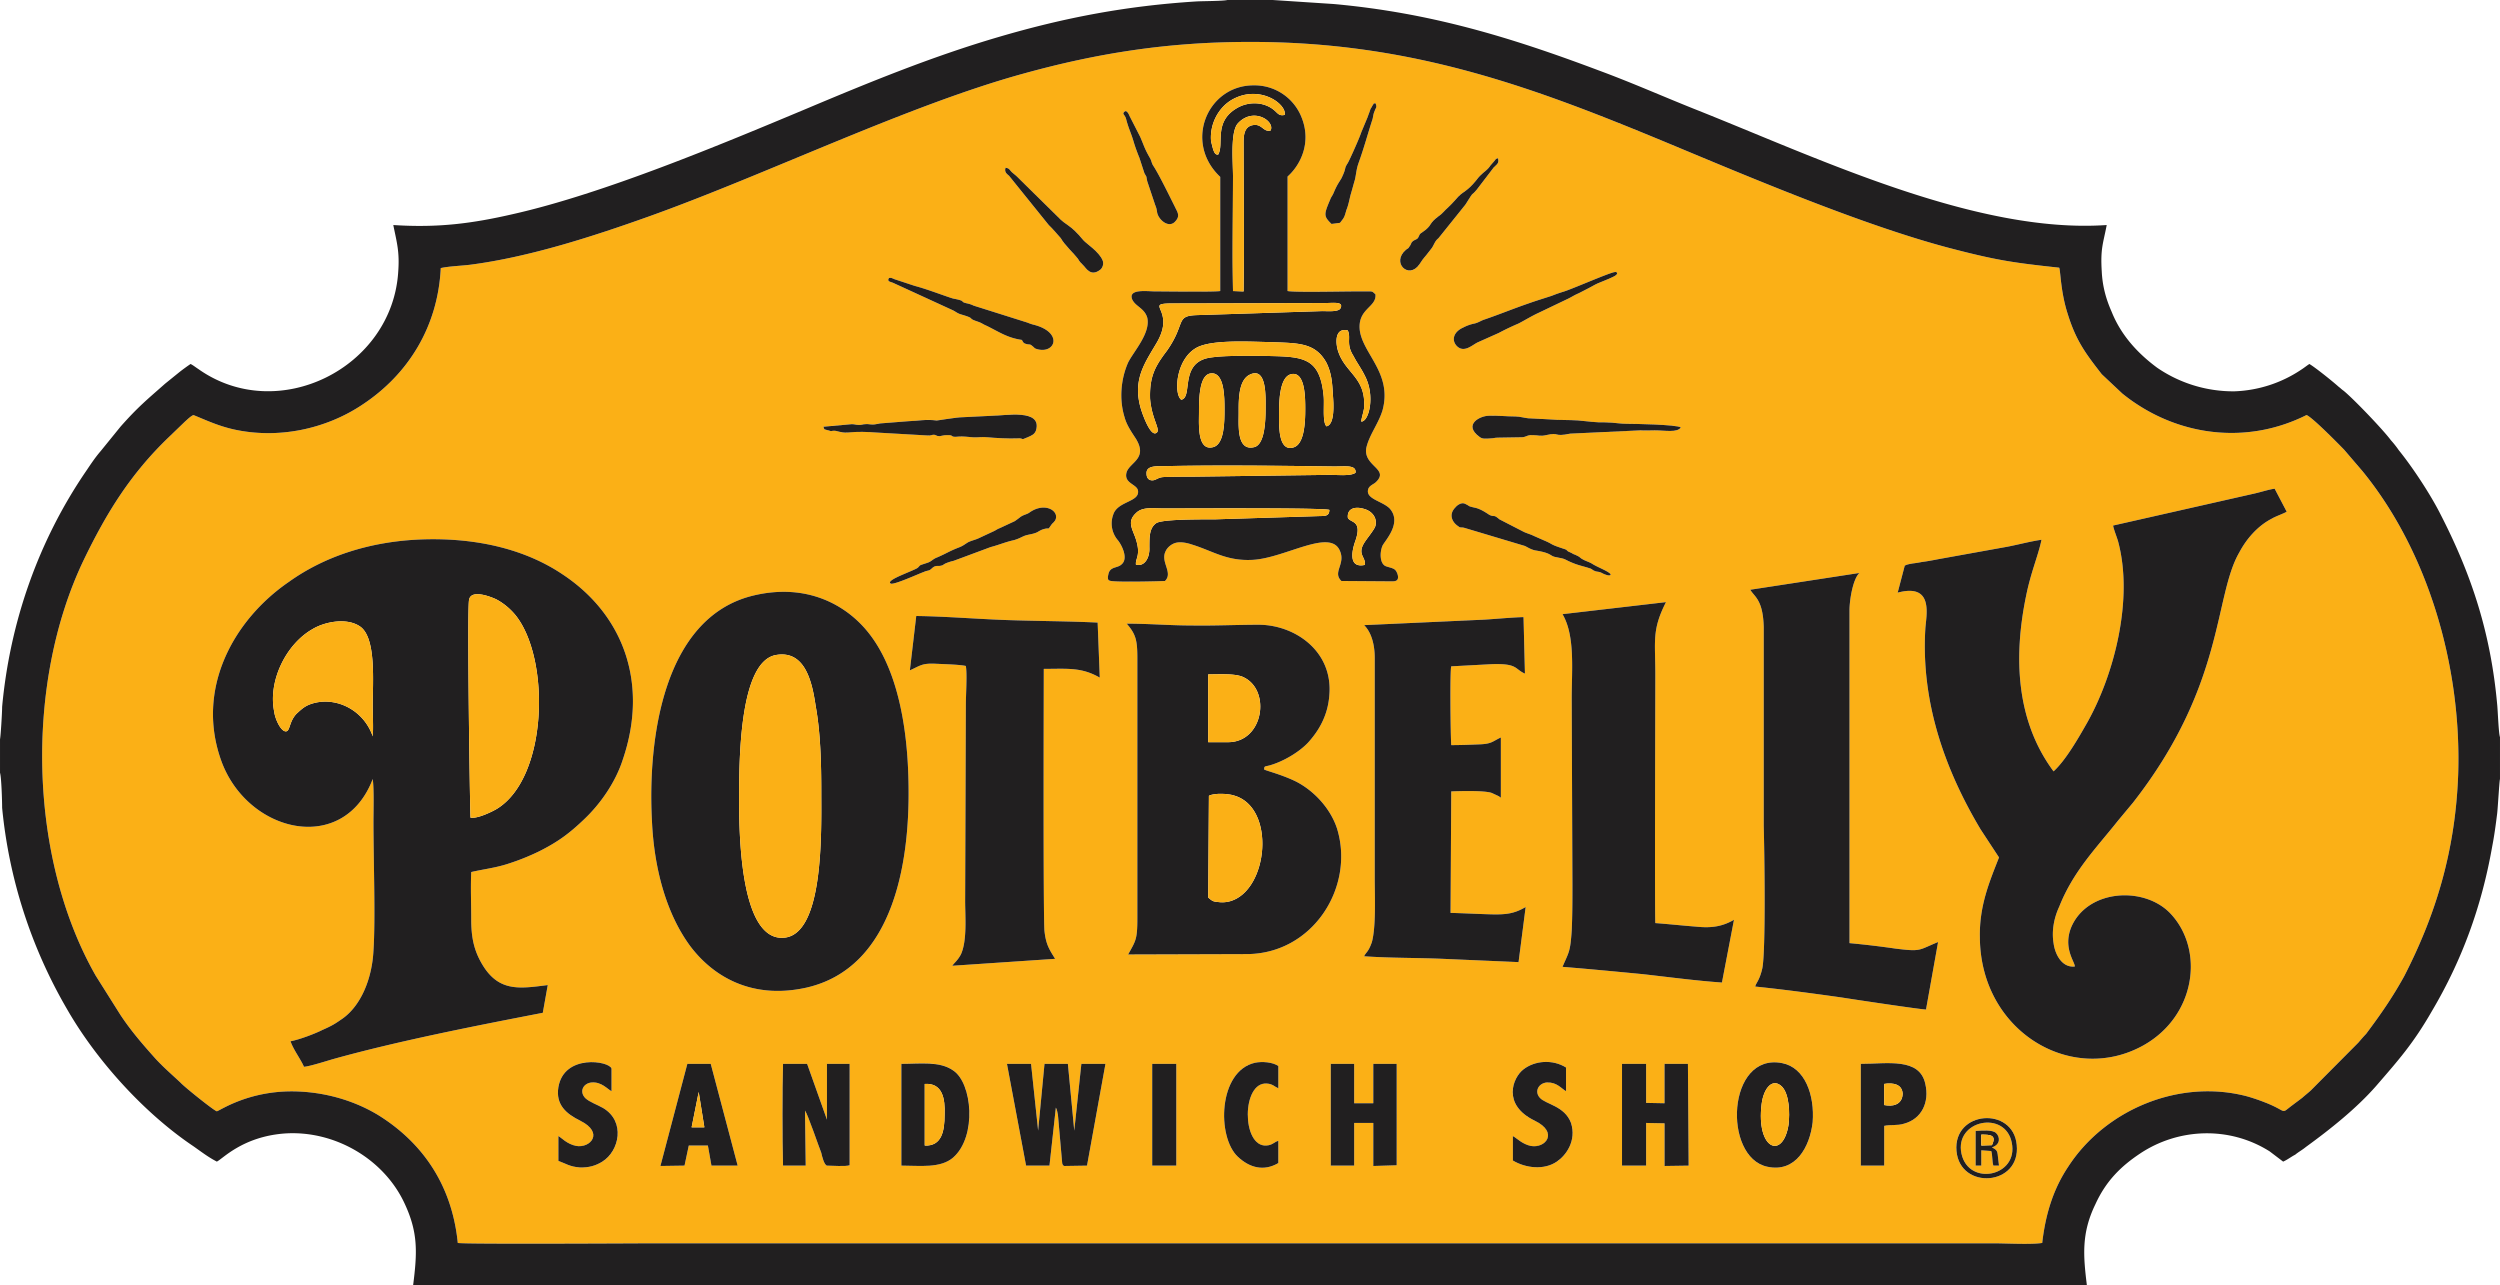
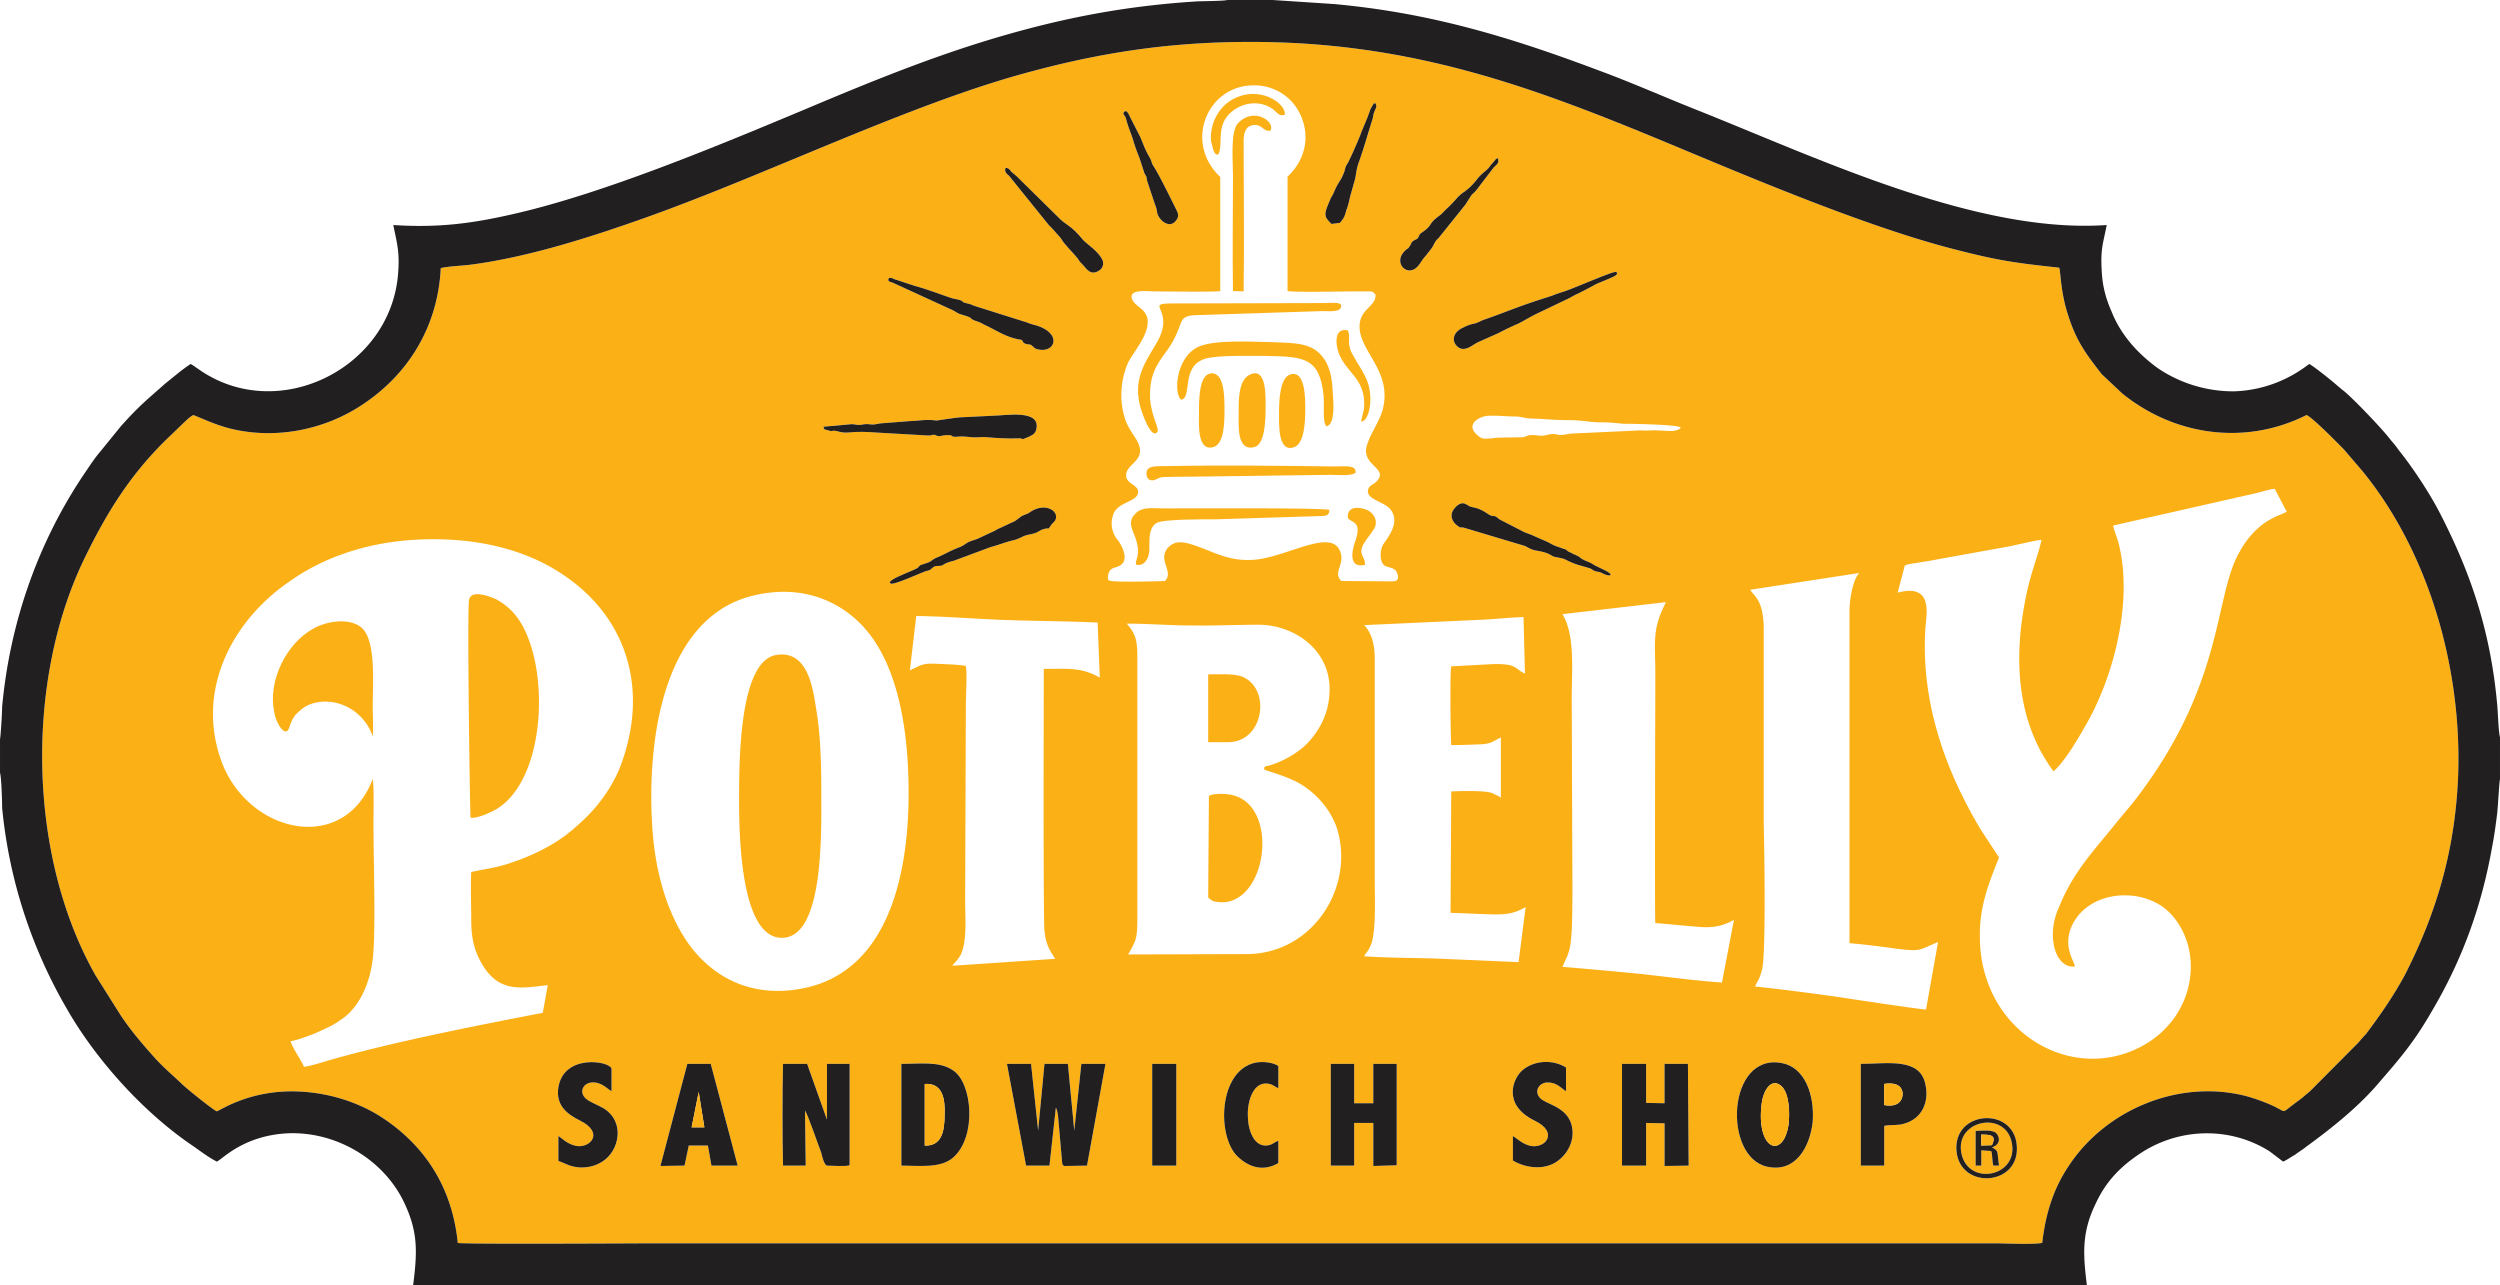
<svg xmlns="http://www.w3.org/2000/svg" xml:space="preserve" width="703" height="361.411" style="shape-rendering:geometricPrecision;text-rendering:geometricPrecision;image-rendering:optimizeQuality;fill-rule:evenodd;clip-rule:evenodd" viewBox="0 0 185.763 95.501">
  <defs>
    <style>.fil1{fill:#211f20}.fil0{fill:#fbb016}</style>
  </defs>
  <g id="Layer_x0020_1">
    <g id="_2834129952">
      <path d="M85.615 79.05h1.79v7.562h-1.79V79.05zm59.763 6.478c-.264-3.008 4.212-3.333 4.475-.46.316 3.062-4.212 3.387-4.475.46zm-94.514 1.084-1.79.027 2-7.588h1.738l2 7.56h-1.947l-.264-1.49H51.18l-.316 1.49zm16.112 0V79.05c1.369 0 2.843-.217 3.844.488 1.421.921 1.79 4.905 0 6.477-.948.813-2.475.596-3.844.596zm55.339 0h-1.79V79.05h1.79v2.9l1.37.027V79.05h1.737l.052 7.561-1.79.027v-3.17l-1.369-.028v3.171zm-21.693 0h-1.738V79.05h1.738v2.927h1.421V79.05h1.738v7.534l-1.738.054V83.44h-1.421v3.17zm34.067-3.225c-.21 1.843-1.264 3.767-3.37 3.306-3.317-.704-3.001-8.51 1.106-7.696 1.685.325 2.422 2.358 2.264 4.39zm5.318.271v2.954h-1.738V79.05c1.949 0 4.37-.488 4.792 1.49.316 1.356-.264 2.602-1.58 2.954-.526.163-1 .055-1.474.163zm-78.56-4.607h1.685v7.534c-.316.108-1.316.027-1.685.027-.21-.054-.368-.705-.42-.949-.159-.38-1.001-2.872-1.212-3.143l.053 4.092h-1.685a181.142 181.142 0 0 1 0-7.561h1.79l1.474 4.146v-4.146zm33.54 5.718v1.653c-1.105.65-2.158.325-3-.46-1.58-1.464-1.475-6.369 1.263-6.992.527-.109 1.317-.054 1.738.244v1.653c-.263-.109-.421-.326-.843-.353-1.895-.162-1.895 4.716-.052 4.608.474-.028.579-.272.895-.353zm17.43 1.464v-1.816c.263.135.684.596 1.315.732 1.106.216 2.107-1.003.316-1.87-2.474-1.193-1.632-3.225-.842-3.822.842-.65 2.159-.758 3.16-.135v1.761c-.37-.216-.685-.677-1.423-.65-.631.054-.947.677-.526 1.138.421.488 1.843.596 2.317 1.87.421 1.328-.369 2.412-1.053 2.873-.948.65-2.317.488-3.265-.082zm-70.926.027v-1.843c.211.108.632.596 1.317.732 1.053.19 2.106-.976.316-1.87-1.053-.515-1.843-1.193-1.633-2.493.422-2.494 3.792-1.952 3.95-1.383v1.68c-.316-.162-.738-.704-1.475-.65-.632.054-.948.678-.474 1.165.316.299.896.488 1.317.732 1.685 1.003 1.21 3.198-.053 3.984-.474.298-1 .46-1.685.433-.737-.054-1.053-.298-1.58-.487zm33.33-7.209h1.79l.527 4.96.474-4.96h1.738l.474 4.96.526-4.96h1.79l-1.369 7.561-1.684.027c-.159-.108-.053.054-.159-.19l-.315-3.577c-.053-.217-.053-.406-.158-.569l-.474 4.309h-1.738l-1.422-7.561zm-26.38-18.076c-.315-5.935.79-15.094 7.53-16.72 4.055-.976 7.056.758 8.688 2.926 1.79 2.358 2.58 5.881 2.79 9.485.422 7.453-1.105 15.258-7.529 16.721-4.16.921-7.003-.921-8.635-3.09-1.738-2.357-2.685-5.69-2.843-9.322zm-13.426 3.821c.948-.216 1.738-.298 2.685-.596a17.3 17.3 0 0 0 2.317-.921c1.474-.732 2.317-1.382 3.37-2.385 1.264-1.192 2.37-2.818 2.896-4.471 1.896-5.583.105-10.705-4.476-13.74-2.738-1.843-6.318-2.737-10.425-2.602-3.949.136-7.319 1.3-9.899 3.144-4.16 2.845-7.003 8.021-5.002 13.414 2 5.285 9.056 6.91 11.215 1.247.106.732.053 2.385.053 3.198 0 2.71.158 7.235 0 9.566-.106 2.114-.948 4.065-2.264 5.014-.58.406-.79.542-1.527.867-.527.27-1.738.732-2.37.84.21.623.738 1.3 1 1.897.422-.027 1.686-.434 2.16-.57 4.844-1.354 10.688-2.492 15.585-3.441l.369-2.06c-2.16.271-3.791.57-5.055-1.87-.474-.92-.632-1.815-.632-3.008 0-1.165-.053-2.357 0-3.523zM67.608 49.81c.79-.352.895-.542 1.948-.488.527.027 1.738.054 2.212.163.105.569 0 2.195 0 2.9l-.053 14.552c0 1.166.158 2.954-.316 3.984-.263.488-.526.65-.632.84l7.635-.515c-.421-.677-.685-1.057-.79-2.06-.105-.975-.053-18.238-.053-19.484 1.79 0 2.791-.136 4.16.65l-.158-4.092c-2.264-.109-4.58-.109-6.845-.19-2.211-.081-4.475-.27-6.634-.298l-.474 4.038zm33.751-3.36 8.899-.407c.947-.054 2-.163 2.948-.19l.106 4.2c-.79-.351-.527-.758-2.423-.704l-3.054.163c-.105.27-.052 5.23 0 5.853.685 0 1.37-.027 2.054-.054.948-.027 1-.216 1.632-.515v4.472c-.158-.081 0 0-.158-.108l-.526-.244c-.58-.19-2.37-.136-3.002-.109l-.052 9.024c1 .028 2 .082 3.001.109 1.158.027 1.738-.054 2.58-.542l-.526 4.092-5.634-.244c-1.896-.081-3.95-.054-5.845-.19.158-.325.316-.298.58-1.056.315-1.166.21-3.47.21-4.743V48.889c0-1.03-.263-1.925-.79-2.44zm-17.639-.11c1.632 0 3.212.136 4.844.136 1.685.027 3.317-.055 5.002-.055 2.686.028 5.476 1.979 5.213 5.204-.105 1.598-.843 2.737-1.58 3.55-.684.731-1.895 1.436-2.896 1.707-.316.081-.368.027-.368.298.21.109 1.316.38 2.37.894 1.368.705 2.58 2.033 3.053 3.523 1.316 4.364-1.843 9.296-6.74 9.296l-8.793.027c.58-1.03.685-1.138.685-2.683v-19.35c0-1.3-.105-1.761-.79-2.547zM123 68.591c1.053.08 2.053.189 3.106.27 1.106.109 1.896-.027 2.738-.515l-.895 4.662c-1.948-.136-3.949-.407-5.897-.624a374.41 374.41 0 0 0-5.95-.542c.474-1.11.58-1.084.685-2.71.052-1.11.052-2.303.052-3.441l-.052-13.821c0-2.087.263-4.635-.685-6.233l7.687-.895c-1.053 2.087-.79 2.846-.79 5.393 0 1.518-.052 17.778 0 18.455zm14.427-23.226v24.716c1.158.108 2.317.244 3.422.406 1.949.244 1.685.109 3.16-.487l-.896 5.013c-.368 0-5.423-.759-6.265-.894-2.107-.298-4.318-.596-6.424-.813.052-.271.316-.434.526-1.355.264-1.328.158-8.672.106-10.57V46.613c-.053-2.06-.685-2.25-1-2.791l8.108-1.247c-.474.434-.737 1.978-.737 2.791zm-59.025-6.693c.369-.678-.737-1.41-1.896-.596-.21.162-.474.162-.737.379-.105.081-.21.163-.368.271l-1.106.515c-.21.081-.21.108-.421.217l-1.106.515c-.263.135-.58.19-.843.325-.263.162-.368.27-.737.406-.684.271-.842.407-1.527.705-.368.135-.421.298-.737.406-.737.244-.474.136-.737.38-.421.27-2.422.921-2 1.165.21.136 2.21-.786 2.474-.867.158-.081.316-.081.421-.136.105-.054.21-.19.316-.244.21-.108.316-.027.527-.08.263-.055.052-.11.79-.326.157-.027.263-.081.42-.136l2.475-.92c.632-.163 1.106-.38 1.738-.516.368-.108.527-.216.79-.325.316-.108.58-.108.895-.244.158-.081.263-.162.421-.217.632-.216.316.136.685-.379.105-.135.105-.081.263-.298zm41.28 4.01s0 .163-.42 0c-.159-.054-.264-.135-.37-.162-.157-.054-.263-.027-.42-.108-.158-.055-.158-.136-.37-.19-.578-.19-.894-.217-1.579-.542-.421-.217-.368-.163-.842-.271-.58-.082-.263-.298-1.632-.515-.316-.081-.474-.19-.738-.325l-4.528-1.355c-.263-.054-.263.027-.421-.109-.474-.298-.737-.894-.21-1.409.105-.135.42-.38.684-.271.474.217.158.163.737.298.474.081 1.053.515 1.106.542.421.19.263-.081.737.325l1.79.922c.21.108.527.19.737.298l.738.325c.842.352.368.271 1.526.65.264.082.158.082.316.19.106.054.264.109.369.19.158.054.263.108.368.162.158.082.158.136.316.217.211.136.527.217.738.353.368.243 1.263.569 1.369.785zm34.489 29.133c-.948.109-1.474-.894-1.58-1.734-.158-.949.053-1.924.422-2.71 1.052-2.656 2.738-4.336 4.37-6.396l1.105-1.328c6.845-8.753 6.003-15.311 7.899-18.59.526-1.003 1.369-1.979 2.422-2.52.263-.163.895-.38 1.106-.515l-.896-1.708c-.42.054-1 .244-1.474.352l-10.53 2.385c.052.298.263.813.368 1.166 1.158 4.281-.263 9.89-2.317 13.522-.632 1.111-1.58 2.765-2.475 3.578-2.738-3.686-3-8.347-2.053-12.981.368-1.843.895-2.981 1.158-4.228-.79.109-1.685.352-2.527.515l-5.108.921c-.42.082-.842.163-1.263.217a8.613 8.613 0 0 1-.685.108c-.263.055-.368.055-.579.163l-.527 2.005c2.738-.731 2.107 1.735 2.054 2.71-.316 5.393 1.422 10.38 4.107 14.878l1.369 2.087c-.737 1.87-1.474 3.631-1.422 5.962.053 6.992 6.845 10.976 12.163 7.995 3.897-2.196 4.529-7.1 2.001-9.784-1.948-2.06-6.16-1.815-7.371 1.003-.632 1.545.263 2.575.263 2.927zm-29.276-40.054c-.263.407-1.158.217-1.948.217-.368 0-.684.027-1.053 0l-5.213.244c-1.316.271-.737-.135-1.79.108-.474.109-.58 0-1 0-.474-.027-.474.19-.948.163l-1.632.027c-.264 0-.316.054-.527.054-.421.028-.632.055-.842-.108-1.264-.921.052-1.572.684-1.572.685-.027 1.316.054 2.001.054.316 0 .632.109.948.136.316.027.737.027 1.106.054.737.054 1.316.081 2.053.081.632 0 1.369.136 2.054.163.368 0 .632 0 1 .027.369.027.684.081 1.053.081.527 0 3.739.054 4.054.271zm-63.71-.054 2.105-.19c.21 0 .316.055.474.055.264.027.316-.055.527-.055.21-.027.316.028.58.028.157 0 .315-.055.526-.082l2.053-.162c.842-.027 1.316-.163 2.159-.055.052 0 1.474-.243 1.895-.243l2.212-.109c.948 0 3.738-.542 3.264 1.084-.105.298-.315.38-.631.515-.58.271-.21.027-.79.081-.527.027-1.633-.027-2.16-.081-.368-.054-.736.027-1.105 0-.316-.027-.79-.081-1.053-.054-.737.081-.263-.136-.895-.109-.21 0-.369.055-.527.082-.263 0-.263-.109-.42-.109-.211 0-.211.082-.475.054l-3.79-.216c-.685-.055-1.422-.082-2.16 0-.526.027-.737-.136-1-.136s-.105.081-.421-.027c-.369-.108-.263 0-.369-.271zm5.264-10.65c-.263-.136-.526-.109-.42-.352.052-.055 0-.055.105-.055.105-.027.263.082.368.109l1.474.488c.948.244 2.686.921 2.896.948 1 .19.369.217 1 .352.159.028.37.109.475.163l3.949 1.247c.158.054.263.108.474.162 2.211.542 1.685 2.141.368 1.843-.316-.081-.21-.081-.421-.244-.21-.19-.21-.081-.474-.162-.21-.055-.21-.136-.316-.299-1.106-.162-1.685-.596-2.633-1.056-.263-.109-.316-.19-.631-.298-.896-.299-.053-.19-1.264-.542-.263-.082-.369-.19-.58-.299l-4.37-2.005zm53.707-.786c.053.19-.368.325-.579.434l-.79.325c-.21.081-.526.27-.737.38l-.737.378c-.316.136-.474.244-.737.38l-2.264 1.084c-.527.244-1 .542-1.475.786-.526.217-1 .46-1.474.704l-1.58.705c-.42.217-1 .786-1.527.271-.42-.433-.263-1.057.474-1.382.264-.135.474-.217.843-.298.316-.081.474-.217.737-.298 1.106-.38 2.159-.813 3.265-1.193.526-.19 1.158-.38 1.737-.569.263-.108.58-.217.842-.298.58-.163 3.528-1.463 3.844-1.463.316-.027 0-.027.158.054zm-42.228-3.55c.105.081.79.84.895.975.264.488 1 1.166 1.264 1.518.158.271.21.298.421.515.158.135.527.894 1.264.298.158-.135.263-.434.158-.677-.264-.65-1.211-1.247-1.422-1.491-1.053-1.274-1.21-1.003-1.948-1.789l-3.054-3.008c-.158-.135-.105-.081-.263-.216-.21-.163-.21-.353-.527-.38-.105.325.105.46.264.596l2.948 3.659zm33.382-4.96c-.21.028-.157.109-.473.434-.106.136-.106.109-.21.271-.317.352-.528.38-.949.949-.632.786-.948.813-1.316 1.192-.158.163-.421.488-.685.732-.42.38-.526.569-.79.732-.737.569-.42.542-.947 1.002-.527.407-.369.19-.527.515-.105.271-.316.163-.526.434-.053.108-.053.162-.158.298-.106.19-.106.108-.264.244-1.105.948.211 2.222 1.001 1.084.421-.65.316-.407.842-1.111.264-.298.264-.597.58-.84l2-2.494c.79-1.246.264-.433.843-1.11l1.263-1.654c.211-.217.422-.298.316-.677zm-15.638 1.356v8.509c.58.108 3.95.027 5.055.027h.842c.422 0 .37-.027.632.217.106.976-1.369 1.057-1.158 2.71.263 1.761 2.422 3.198 1.685 5.908-.316 1.03-1 1.843-1.211 2.818-.21 1.355 1.79 1.545.684 2.548-.158.135-.42.216-.526.46-.263.759 1 .895 1.58 1.464.947 1.057-.316 2.357-.527 2.764-.21.488-.21 1.3.21 1.518.264.108.58.135.738.298.158.162.368.731 0 .813-.053.027-.21.027-.264.027l-3.738-.027c-.684-.65.316-1.247-.105-2.222-.685-1.735-4.055.514-6.477.65-1.948.108-2.948-.65-4.528-1.138-.316-.109-.79-.217-1.158-.136-.369.082-.685.38-.79.624-.421.813.58 1.598-.053 2.222-.526.027-3.896.108-4.107-.027 0 0-.21 0-.105-.434.105-.65.684-.46 1-.786.527-.46-.052-1.517-.316-1.815a1.913 1.913 0 0 1-.315-1.87c.315-1.003 1.948-.922 1.842-1.762-.052-.515-1.105-.542-.842-1.41.263-.73 1.58-1.002.684-2.465-.316-.488-.684-1.003-.842-1.6-.421-1.354-.263-2.872.263-4.064.421-.84 1.685-2.195 1.422-3.333-.21-.705-.843-.813-1.106-1.328-.368-.84 1.106-.624 1.685-.624.685 0 4.476.055 4.844-.027v-8.482c-2.738-2.575-.948-6.802 2.475-6.802a3.753 3.753 0 0 1 3.58 2.412c.738 1.87-.105 3.523-1.053 4.363zm-11.426-2.548c.106.353.264.786.422 1.166l.368 1.138c.21.38.106.108.21.596l.58 1.734c.106.271.106.271.158.596.105.542.895 1.22 1.37.624.368-.407.104-.705-.054-1.057-.368-.732-1.21-2.466-1.632-3.09-.105-.19-.105-.325-.21-.514-.422-.732-.422-.868-.738-1.6l-.79-1.544c-.052-.135-.21-.46-.368-.325-.21.19 0 .19.105.515.211.813.369 1.03.58 1.761zm14.69 6.07.633-.08c.316-.407.316-.38.473-.95.159-.379.211-.73.316-1.137.106-.353.211-.76.316-1.111.106-.461.106-.76.264-1.22.421-1.165.684-2.168 1.053-3.306.052-.217.052-.38.158-.596.052-.217.21-.244.052-.57-.21.055-.052-.054-.21.163-.053.109-.106.19-.158.271-.053.19-.158.434-.21.596l-.475 1.139c-.105.352-.842 2.005-1 2.276-.316.488-.053.27-.474 1.138-.21.352-.316.46-.58 1.084-.105.244-.157.244-.263.515-.473 1.111-.473 1.22.106 1.789zm-66.185 3.28c-.21 4.363-2.422 7.913-5.845 10.162-2.685 1.789-6.213 2.575-9.583 1.816-1.158-.271-1.948-.65-2.948-1.057-.21.081-.474.352-.632.488l-1.211 1.165c-2.79 2.683-4.581 5.529-6.319 9.133-4.37 9.133-4.107 22.087.895 30.867l1.843 2.927c.79 1.192 1.685 2.222 2.633 3.279.632.677 1.211 1.165 1.843 1.761.263.298 2.527 2.114 2.685 2.114.21-.027 2.475-1.653 6.16-1.463 2.265.108 4.319.813 5.898 1.788 2.843 1.79 5.37 4.743 5.845 9.458.42.109 13.848.028 14.69.028h99.41c.896 0 2.844.108 3.634-.028.263-2.303.895-4.119 1.948-5.69 2.738-4.201 8.214-6.532 13.269-5.204.474.136.948.298 1.421.488 1.685.677 1 .867 2.001.135.21-.162.474-.352.685-.514.21-.19.421-.353.632-.542l3.527-3.55c.211-.244.369-.434.58-.65 1.053-1.41 1.948-2.684 2.843-4.31 2.264-4.417 3.791-9.16 4.002-14.986.263-8.076-2.264-16.585-7.109-22.52l-1.369-1.6c-.474-.487-2.369-2.411-2.79-2.574-4.213 2.114-8.899 1.6-12.532-.759-.421-.27-.79-.542-1.158-.84l-1.527-1.436c-1.159-1.49-1.896-2.439-2.528-4.472-.526-1.626-.526-3.116-.631-3.441-3.528-.38-4.74-.57-8.162-1.464-6.476-1.707-14.9-5.284-21.009-7.832-9.74-4.037-18.85-7.506-31.013-7.48-6.055 0-11.32.841-16.796 2.359-8.583 2.357-19.061 7.48-27.854 10.623-4.107 1.463-8.846 3.008-13.269 3.577-.685.081-1.527.109-2.159.244z" class="fil0" />
      <path d="M32.75 19.919c.633-.136 1.475-.163 2.16-.244 4.423-.57 9.162-2.114 13.269-3.578 8.793-3.143 19.27-8.265 27.853-10.623 5.476-1.518 10.742-2.358 16.797-2.358 12.163-.027 21.272 3.442 31.013 7.48 6.108 2.547 14.532 6.125 21.009 7.832 3.422.894 4.634 1.084 8.161 1.463.106.326.106 1.816.632 3.442.632 2.033 1.369 2.981 2.527 4.472l1.527 1.436c.37.298.738.57 1.159.84 3.633 2.358 8.32 2.873 12.531.759.422.162 2.317 2.087 2.791 2.574l1.37 1.6c4.843 5.934 7.37 14.443 7.107 22.52-.21 5.826-1.737 10.568-4.001 14.986-.895 1.626-1.79 2.9-2.844 4.309-.21.216-.368.406-.579.65l-3.528 3.55c-.21.19-.421.352-.632.542-.21.163-.473.352-.684.515-1 .732-.316.542-2-.135a14.6 14.6 0 0 0-1.423-.488c-5.054-1.328-10.53 1.002-13.268 5.203-1.054 1.572-1.685 3.387-1.949 5.691-.79.135-2.738.027-3.633.027h-99.41c-.843 0-14.27.081-14.69-.027-.475-4.715-3.002-7.67-5.845-9.458-1.58-.976-3.633-1.68-5.898-1.789-3.685-.19-5.95 1.437-6.16 1.464-.158 0-2.422-1.816-2.685-2.114-.632-.596-1.211-1.084-1.843-1.761-.948-1.057-1.843-2.087-2.633-3.28l-1.843-2.926c-5.002-8.78-5.265-21.735-.895-30.867 1.738-3.605 3.528-6.45 6.319-9.133l1.21-1.165c.158-.136.422-.407.632-.488 1 .406 1.79.786 2.95 1.057 3.369.758 6.897-.028 9.582-1.816 3.422-2.25 5.634-5.8 5.845-10.163zM0 54.931v2.493c.105.325.158 2.087.158 2.602A36.672 36.672 0 0 0 4.95 74.932c2.211 3.875 5.791 7.805 9.425 10.243.579.407 1.105.814 1.737 1.139.421-.19 1.896-1.843 5.002-2.087 3.739-.271 7.424 1.897 8.951 5.203 1 2.141.948 3.604.632 6.07h124.369c-.264-2.167-.422-3.848.632-6.016.79-1.734 1.895-2.818 3.317-3.767 2.843-1.897 6.634-2.06 9.635-.162l1 .759c.317-.136.58-.353.896-.515.263-.217.527-.352.79-.57 1.79-1.3 3.738-2.845 5.213-4.525 1.737-2.005 2.79-3.198 4.16-5.583 2.21-3.74 3.685-7.723 4.475-12.222.158-.813.263-1.599.368-2.439.053-.433.159-2.385.211-2.574v-3.117c-.105-.271-.158-1.951-.21-2.439-.474-5.203-1.843-9.512-4.213-14.12-.737-1.462-2.053-3.468-3.106-4.769a7.042 7.042 0 0 0-.58-.731c-.579-.786-2.843-3.144-3.527-3.686-.158-.109-.158-.136-.369-.298-.421-.38-1.738-1.437-2.159-1.68-.21.135-.368.27-.58.406a9.497 9.497 0 0 1-5.001 1.626 10.001 10.001 0 0 1-5.74-1.761c-1.316-.976-2.632-2.304-3.37-4.147-.42-.948-.684-1.897-.737-3.008-.105-1.707.106-2.06.369-3.441-9.74.677-21.588-5.041-30.697-8.645-2.37-.949-4.634-1.952-7.056-2.846C112.153 2.737 106.256.948 99.095.298L94.566 0h-3.37c-.263.081-1.895.081-2.316.108-5.16.325-9.741 1.193-14.638 2.629-5.002 1.463-9.74 3.415-14.374 5.366-6.214 2.601-15.007 6.287-21.746 7.805-3.054.704-5.582 1.03-8.899.813.263 1.3.474 1.978.369 3.441-.422 7.182-8.952 11.437-14.849 7.263-.21-.135-.368-.27-.58-.38-.21.136-.578.407-.789.57l-1.106.894c-1.316 1.166-2 1.708-3.317 3.198l-1.474 1.816c-.421.488-.737.975-1.106 1.518C2.843 40.217.737 46.233.158 52.52c0 .434-.105 2.168-.158 2.412z" class="fil1" />
-       <path d="M27.696 54.715c-.632-1.843-2.475-2.845-4.16-2.52-.79.162-1.053.433-1.474.813-.632.623-.474 1.436-.895 1.328-.369-.109-.737-.976-.79-1.437-.474-2.249.843-5.013 2.843-6.151.896-.542 2.58-.895 3.58-.163 1.16.894.896 4.065.896 5.88 0 .651.053 1.627 0 2.25zm7.266 6.043c-.052-1.03-.263-15.772-.105-16.206.158-.758 1.527-.243 2-.027.58.298 1.107.76 1.475 1.22 2.58 3.279 2.37 12.06-1.422 14.363-.368.217-1.421.732-1.948.65zm.053 4.038c.948-.217 1.738-.298 2.685-.596a17.3 17.3 0 0 0 2.317-.921c1.474-.732 2.317-1.382 3.37-2.385 1.264-1.192 2.37-2.818 2.896-4.472 1.896-5.582.105-10.704-4.476-13.74-2.738-1.842-6.318-2.736-10.425-2.601-3.95.136-7.32 1.3-9.9 3.144-4.159 2.845-7.002 8.021-5.001 13.414 2 5.285 9.056 6.91 11.215 1.247.105.732.053 2.385.053 3.198 0 2.71.158 7.235 0 9.566-.106 2.114-.948 4.065-2.264 5.014-.58.406-.79.542-1.527.867-.527.27-1.738.731-2.37.84.21.623.737 1.3 1 1.897.422-.027 1.685-.434 2.16-.57 4.844-1.354 10.688-2.492 15.585-3.441l.368-2.06c-2.158.271-3.79.57-5.054-1.87-.474-.921-.632-1.815-.632-3.008 0-1.165-.053-2.357 0-3.523zm119.155 7.019c-.947.109-1.473-.894-1.579-1.734-.158-.949.053-1.924.421-2.71 1.053-2.656 2.738-4.336 4.37-6.396l1.106-1.328c6.845-8.753 6.003-15.311 7.899-18.59.526-1.003 1.368-1.979 2.422-2.52.263-.163.895-.38 1.105-.515l-.895-1.708c-.421.054-1 .244-1.474.352l-10.531 2.385c.053.298.263.813.369 1.166 1.158 4.281-.264 9.89-2.317 13.522-.632 1.111-1.58 2.765-2.475 3.578-2.738-3.686-3.001-8.347-2.053-12.981.368-1.843.895-2.981 1.158-4.228-.79.109-1.685.352-2.527.515l-5.108.921c-.421.082-.842.163-1.264.217a8.613 8.613 0 0 1-.684.108c-.263.055-.368.055-.58.163l-.526 2.005c2.738-.731 2.106 1.735 2.054 2.71-.316 5.393 1.422 10.38 4.107 14.878l1.369 2.087c-.737 1.87-1.474 3.631-1.422 5.962.053 6.992 6.845 10.976 12.163 7.995 3.897-2.196 4.528-7.1 2.001-9.784-1.948-2.06-6.16-1.815-7.371 1.003-.632 1.545.263 2.575.263 2.927zM57.656 48.672c2.159-.38 2.686 1.978 2.949 3.767.368 2.005.421 4.309.421 6.395 0 2.9.21 10.542-2.738 10.84-3.212.326-3.37-7.317-3.37-10.19 0-2.926 0-10.324 2.738-10.812zm-9.214 12.303c.158 3.631 1.105 6.965 2.843 9.322 1.632 2.169 4.476 4.011 8.635 3.09 6.424-1.464 7.951-9.268 7.53-16.72-.21-3.605-1-7.128-2.791-9.486-1.632-2.168-4.633-3.902-8.688-2.927-6.74 1.626-7.845 10.786-7.53 16.721zm52.97-18.997c-1.159.244-1-.894-.738-1.68.632-1.707-.368-1.41-.526-1.843-.053-.732.632-.84 1.264-.623.473.135.947.596.79 1.246-.106.326-.633.922-.843 1.274-.527.867.158 1.057.053 1.626zm-17.008-.027c-.052-.488.422-.678-.052-2.033-.264-.704-.58-1.192.052-1.788.474-.488 1.264-.352 2.054-.352 2.053 0 11.847-.055 12.32.108 0 .433-.263.46-.684.46l-7.845.245c-.842 0-3.791-.028-4.318.27-.526.353-.526 1.003-.526 1.79.052.785-.369 1.49-1 1.3zm16.323-6.83c-.316.272-1.37.163-1.896.163l-10.32.136c-.684 0-1.369 0-2.053.027-.422.027-.527.217-.79.244-.316.027-.474-.19-.474-.488-.053-.677.895-.542 1.474-.57 4.055-.08 8.425-.026 12.48.028.841 0 1.631-.135 1.579.46zm-7.846-7.29c1.264-.595 1.159 1.708 1.159 2.521 0 .895-.053 2.683-.843 2.873-1.316.325-1.158-1.626-1.158-2.52 0-.868-.053-2.467.842-2.873zm-3.79 2.82c0-.922 0-2.765.842-2.9 1.053-.163 1.053 1.761 1.053 2.655 0 .922 0 2.602-.842 2.819-1.211.325-1.053-1.762-1.053-2.575zm6.844-2.846c1.053-.244 1.053 1.761 1.053 2.602 0 .92-.052 2.628-.895 2.845-1.158.325-1.053-1.761-1.053-2.602 0-.894.053-2.656.895-2.845zm-8.16 1.897c.842-.163-.053-2.44 1.737-3.035.895-.298 3.58-.217 4.633-.217 2.686.054 3.95.081 4.213 3.035.052.596-.106 1.924.21 2.195.632-.135.527-1.707.474-2.357-.052-.922-.105-1.6-.474-2.358-.842-1.545-2.159-1.464-4.212-1.545-1.474-.027-4.107-.19-5.318.352-1.685.786-1.843 3.523-1.264 3.93zm13.373 1.626c0-.217.158-.65.21-1.003.159-2.303-1.42-2.574-1.948-4.282-.21-.731-.157-1.707.738-1.49.263.569-.158.975.421 1.897.263.515.58.921.843 1.463.79 1.49.315 3.415-.264 3.415zm-15.164.786c.21-.271-.421-1.057-.527-2.493-.052-1.708.422-2.466 1.264-3.578 1.422-2.032.58-2.574 2.212-2.628l9.32-.298c.42 0 1.263.08 1.368-.244.21-.488-.579-.353-1.21-.353l-11.216.028c-2.37 0 .263.379-1.264 2.953-.895 1.518-1.79 2.738-1.158 4.878.053.19.737 2.277 1.211 1.735zm5.634-10.488c-.053-2.845 0-5.718 0-8.564 0-1.056-.21-3.279.368-3.902 1.159-1.247 2.791-.135 2.422.542-.579.136-.631-.596-1.421-.38-.527.163-.58.732-.58 1.22 0 3.631.053 7.534 0 11.111l-.79-.027zm-1.106-10.135c.474-.76-.368-2.412 1.37-3.442.894-.542 2.053-.488 2.79.135.263.217.368.461.79.353.157-.813-1.896-2.304-3.95-1.111-1 .596-1.632 1.815-1.526 3.062.052.217.105.433.158.623.105.271.158.38.368.38zm5.16 1.626c.948-.84 1.79-2.494 1.053-4.363a3.753 3.753 0 0 0-3.58-2.412c-3.423 0-5.213 4.227-2.475 6.802v8.482c-.368.081-4.16.027-4.844.027-.58 0-2.054-.217-1.685.624.263.514.895.623 1.106 1.327.263 1.139-1 2.494-1.422 3.334-.526 1.192-.684 2.71-.263 4.065.158.596.526 1.11.842 1.599.896 1.463-.421 1.734-.684 2.466-.263.867.79.894.842 1.409.106.84-1.527.759-1.842 1.761a1.913 1.913 0 0 0 .315 1.87c.264.298.843 1.355.316 1.816-.316.325-.895.135-1 .786-.105.433.105.433.105.433.21.136 3.58.054 4.107.027.632-.623-.368-1.409.053-2.222.105-.244.421-.542.79-.623.368-.081.842.027 1.158.136 1.58.487 2.58 1.246 4.528 1.138 2.422-.136 5.792-2.385 6.477-.65.42.975-.58 1.571.105 2.221l3.738.027c.053 0 .21 0 .264-.027.368-.08.158-.65 0-.813-.158-.162-.474-.19-.737-.298-.422-.216-.422-1.03-.211-1.517.21-.407 1.474-1.708.526-2.765-.579-.569-1.842-.704-1.58-1.463.106-.244.37-.325.527-.46 1.106-1.003-.895-1.193-.684-2.548.21-.976.895-1.789 1.21-2.818.738-2.71-1.42-4.147-1.684-5.908-.21-1.653 1.264-1.735 1.158-2.71-.263-.244-.21-.217-.632-.217h-.842c-1.106 0-4.476.081-5.055-.027v-8.51zm-5.844 46.015c.42-.216 1.421-.162 1.842-.027 3.16.867 2.58 7.046-.263 7.86a2.192 2.192 0 0 1-.948.053c-.368-.027-.42-.108-.684-.325l.053-7.56zm-.053-9.024c.79 0 2.054-.081 2.633.217 2.053.975 1.474 4.824-1.159 4.824h-1.474v-5.041zm-6.055-3.767c.684.786.79 1.247.79 2.547v19.35c0 1.545-.106 1.653-.685 2.683l8.793-.027c4.897 0 8.056-4.932 6.74-9.296-.474-1.49-1.685-2.818-3.054-3.523-1.053-.515-2.159-.786-2.37-.894 0-.271.053-.217.37-.298 1-.271 2.21-.976 2.895-1.707.737-.813 1.474-1.952 1.58-3.55.263-3.225-2.528-5.177-5.213-5.204-1.685 0-3.317.082-5.002.055-1.632 0-3.212-.136-4.844-.136zm53.707-.976c0-.813.263-2.357.737-2.79l-8.109 1.246c.316.542.948.732 1 2.791v14.77c.053 1.897.159 9.24-.105 10.569-.21.921-.473 1.084-.526 1.355 2.106.217 4.317.515 6.424.813.842.135 5.897.894 6.265.894L144.01 70c-1.475.596-1.211.731-3.16.487a65.974 65.974 0 0 0-3.422-.406V45.366zm-36.068 1.085c.526.514.79 1.409.79 2.439v16.368c0 1.274.105 3.577-.21 4.743-.264.758-.422.731-.58 1.056 1.895.136 3.949.109 5.844.19l5.634.244.527-4.092c-.843.488-1.422.57-2.58.542-1-.027-2-.081-3.001-.108l.052-9.025c.632-.027 2.422-.081 3.002.109l.526.244c.158.108 0 .027.158.108v-4.471c-.632.298-.684.487-1.632.514-.685.028-1.37.055-2.054.055-.052-.624-.105-5.583 0-5.854l3.054-.163c1.896-.054 1.632.353 2.422.705l-.105-4.2c-.948.027-2 .135-2.949.19l-8.898.406zM123 68.59c-.053-.677 0-16.937 0-18.455 0-2.547-.264-3.306.79-5.393l-7.688.894c.948 1.6.684 4.147.684 6.233l.053 13.822c0 1.138 0 2.33-.052 3.441-.106 1.626-.211 1.6-.685 2.71 2 .163 4.002.353 5.95.542 1.948.217 3.949.488 5.897.624l.895-4.662c-.842.488-1.632.624-2.738.515-1.053-.081-2.053-.19-3.106-.27zM67.608 49.81c.79-.352.895-.542 1.948-.488.526.027 1.738.054 2.211.163.106.569 0 2.195 0 2.9l-.052 14.552c0 1.165.158 2.954-.316 3.984-.263.488-.527.65-.632.84l7.635-.515c-.421-.677-.685-1.057-.79-2.06-.105-.975-.053-18.238-.053-19.485 1.79 0 2.791-.135 4.16.65l-.158-4.091c-2.264-.109-4.58-.109-6.845-.19-2.211-.081-4.475-.27-6.634-.298l-.474 4.038z" class="fil1" />
      <path d="M57.656 48.672c-2.738.488-2.738 7.886-2.738 10.813 0 2.872.158 10.515 3.37 10.19 2.949-.299 2.738-7.941 2.738-10.84 0-2.088-.053-4.391-.421-6.397-.263-1.788-.79-4.146-2.949-3.766zM34.962 60.758c.527.082 1.58-.433 1.948-.65 3.792-2.304 4.002-11.084 1.422-14.363a4.748 4.748 0 0 0-1.474-1.22c-.474-.216-1.843-.731-2 .028-.159.433.052 15.176.104 16.205zm-7.266-6.043c.053-.623 0-1.599 0-2.25 0-1.815.263-4.986-.895-5.88-1-.732-2.685-.38-3.58.163-2.001 1.138-3.318 3.902-2.844 6.151.053.461.421 1.328.79 1.437.421.108.263-.705.895-1.328.421-.38.685-.65 1.474-.813 1.685-.325 3.528.677 4.16 2.52z" class="fil0" />
      <path d="m77.138 84.01-.526-4.96h-1.79l1.421 7.562h1.738l.474-4.31c.105.163.105.353.158.57l.315 3.577c.106.244 0 .082.158.19l1.685-.027 1.37-7.561h-1.79l-.528 4.96-.473-4.96h-1.738l-.474 4.96zm-15.691-.813-1.474-4.146h-1.79c-.053 2.032-.053 5.42 0 7.56h1.685l-.053-4.091c.21.27 1.053 2.764 1.211 3.143.052.244.21.895.421.949.369 0 1.37.081 1.685-.027V79.05h-1.685v4.146zm60.868.244 1.37.027v3.171l1.79-.027-.053-7.561h-1.738v2.927l-1.369-.027v-2.9h-1.79v7.56h1.79zm-53.602-2.9c1.317-.08 1.528 1.084 1.475 2.304 0 1.192-.21 2.33-1.475 2.276v-4.58zm-1.737 6.07c1.369 0 2.896.218 3.844-.595 1.79-1.572 1.421-5.556 0-6.477-1-.705-2.475-.488-3.844-.488v7.56zm33.646-3.17h1.421v3.198l1.738-.054V79.05h-1.738v2.927h-1.421V79.05h-1.738v7.56h1.738zm32.277.136c-.422 2.628-2.423 1.842-2.001-1.545.158-1.22.842-1.978 1.527-1.274.526.57.579 1.924.474 2.819zm1.79-.19c.158-2.033-.58-4.065-2.264-4.39-4.107-.813-4.423 6.992-1.106 7.696 2.106.46 3.159-1.463 3.37-3.306z" class="fil1" />
      <path d="m89.828 59.132-.053 7.561c.263.217.316.298.685.325.316.055.684.028.947-.054 2.844-.813 3.423-6.992.264-7.859-.422-.135-1.422-.19-1.843.027z" class="fil0" />
      <path d="m51.917 81.138.421 2.628h-.948l.527-2.628zm-.737 3.983h1.42l.264 1.49h1.948l-2.001-7.56h-1.738l-2 7.588 1.79-.027.316-1.49zm88.827-4.58c.684-.108 1.316.028 1.369.705 0 .65-.474.976-1.159.894l-.21-.027v-1.572zm0 3.117c.474-.108.948 0 1.474-.163 1.316-.352 1.896-1.599 1.58-2.954-.421-1.978-2.843-1.49-4.792-1.49v7.56h1.738v-2.953zM41.491 86.26c.527.19.843.433 1.58.487.685.028 1.21-.135 1.685-.433 1.264-.786 1.738-2.981.053-3.984-.422-.244-1-.433-1.317-.732-.474-.487-.158-1.11.474-1.165.737-.054 1.158.488 1.474.65v-1.68c-.157-.569-3.527-1.11-3.949 1.382-.21 1.301.58 1.979 1.633 2.494 1.79.894.737 2.06-.316 1.87-.685-.136-1.106-.624-1.317-.732v1.843zm70.925-.027c.948.569 2.317.731 3.265.08.684-.46 1.474-1.544 1.053-2.872-.474-1.274-1.896-1.382-2.317-1.87-.421-.46-.105-1.084.526-1.138.738-.027 1.053.434 1.422.65v-1.76c-1-.624-2.317-.516-3.159.135-.79.596-1.632 2.628.842 3.82 1.79.868.79 2.087-.316 1.87-.631-.135-1.053-.596-1.316-.731v1.816z" class="fil1" />
      <path d="M85.984 32.114c.21-.271-.421-1.057-.527-2.494-.052-1.707.422-2.466 1.264-3.577 1.422-2.032.58-2.574 2.212-2.629l9.32-.298c.42 0 1.263.082 1.368-.243.21-.488-.579-.353-1.21-.353l-11.216.027c-2.37 0 .263.38-1.264 2.954-.895 1.518-1.79 2.738-1.158 4.878.053.19.737 2.277 1.211 1.735z" class="fil0" />
      <path d="M94.988 84.77c-.316.08-.422.324-.896.351-1.842.109-1.842-4.77.053-4.607.421.027.58.244.843.353v-1.654c-.422-.298-1.212-.352-1.738-.244-2.738.624-2.843 5.529-1.264 6.992.843.786 1.896 1.111 3.001.461v-1.653zM61.184 31.707c.105.271 0 .163.369.271.315.109.157.027.42.027.264 0 .475.163 1.001.136.737-.081 1.474-.054 2.159 0l3.79.217c.264.027.264-.055.475-.055.158 0 .158.109.421.109.158-.027.316-.081.527-.081.631-.028.158.19.895.108.263-.027.737.027 1.053.054.368.027.737-.054 1.105 0 .527.054 1.633.109 2.16.081.579-.054.21.19.79-.08.315-.136.526-.218.631-.516.474-1.626-2.317-1.084-3.264-1.084l-2.212.109c-.421 0-1.843.244-1.896.244-.842-.109-1.316.027-2.158.054l-2.054.162c-.21.028-.369.082-.526.082-.264 0-.369-.054-.58-.027-.21 0-.263.08-.526.054-.158 0-.264-.054-.474-.054l-2.106.19z" class="fil1" />
      <path d="M89.775 55.149h1.474c2.633 0 3.212-3.849 1.159-4.824-.58-.298-1.843-.217-2.633-.217v5.04zm-2.001-25.447c.843-.163-.052-2.44 1.738-3.036.895-.298 3.58-.216 4.633-.216 2.686.054 3.95.081 4.213 3.035.052.596-.106 1.924.21 2.195.632-.135.527-1.707.474-2.358-.052-.921-.105-1.599-.474-2.357-.842-1.545-2.159-1.464-4.212-1.545-1.474-.027-4.107-.19-5.318.352-1.685.786-1.843 3.523-1.264 3.93z" class="fil0" />
-       <path d="M113.575 31.084c-.316-.027-.632-.136-.948-.136-.685 0-1.317-.081-2.001-.054-.632 0-1.948.65-.684 1.572.21.163.42.136.842.108.21 0 .263-.054.526-.054l1.633-.027c.474.027.474-.19.948-.162.42 0 .526.108 1 0 1.053-.244.474.162 1.79-.109l5.213-.244c.368.027.684 0 1.053 0 .79 0 1.685.19 1.948-.217-.316-.216-3.528-.27-4.054-.27-.369 0-.685-.055-1.053-.082-.369-.027-.632-.027-1-.027-.685-.027-1.422-.163-2.054-.163-.737 0-1.317-.027-2.054-.081-.368-.027-.79-.027-1.106-.054z" class="fil1" />
      <path d="M84.404 41.95c.632.19 1.053-.514 1-1.3 0-.786 0-1.436.527-1.789.527-.297 3.475-.27 4.318-.27l7.845-.244c.421 0 .685-.028.685-.461-.474-.163-10.268-.109-12.321-.109-.79 0-1.58-.135-2.054.353-.632.596-.316 1.084-.052 1.788.473 1.355 0 1.545.052 2.033z" class="fil0" />
      <path d="M85.615 86.612h1.79V79.05h-1.79zM66.028 20.704c-.105.244.158.217.421.353l4.37 2.005c.211.108.317.217.58.298 1.21.352.368.244 1.264.542.316.109.368.19.631.298.948.461 1.527.895 2.633 1.057.105.163.105.244.316.298.263.082.263-.027.474.163.21.162.105.162.421.244 1.317.298 1.843-1.301-.368-1.843-.211-.054-.316-.108-.474-.163l-3.95-1.246a1.967 1.967 0 0 0-.473-.163c-.632-.135 0-.162-1-.352-.211-.027-1.949-.705-2.897-.949l-1.474-.487c-.105-.028-.263-.136-.368-.109-.106 0-.053 0-.106.054zm42.123 16.992c-.526.515-.263 1.111.21 1.41.159.135.159.054.422.108l4.528 1.355c.264.135.421.244.737.325 1.37.217 1.054.434 1.633.515.474.108.42.054.842.271.685.325 1 .352 1.58.542.21.054.21.135.368.19.158.081.264.054.422.108.105.027.21.109.368.163.421.162.421 0 .421 0-.105-.217-1-.542-1.368-.786-.211-.136-.527-.217-.738-.352-.158-.082-.158-.136-.316-.217-.105-.054-.21-.109-.368-.163-.105-.081-.264-.135-.369-.19-.158-.108-.052-.108-.316-.19-1.158-.379-.684-.297-1.527-.65l-.737-.325c-.21-.108-.526-.19-.737-.298l-1.79-.921c-.474-.407-.316-.136-.737-.326-.053-.027-.632-.46-1.106-.542-.58-.135-.264-.08-.737-.298-.264-.108-.58.136-.685.271zm-29.749.976c.368-.678-.737-1.41-1.896-.596-.21.162-.474.162-.737.38-.105.08-.21.162-.369.27l-1.105.515c-.21.081-.21.108-.422.217l-1.105.515c-.264.135-.58.19-.843.325-.263.162-.368.27-.737.406-.684.271-.843.407-1.527.705-.368.135-.421.298-.737.406-.737.244-.474.136-.737.38-.422.27-2.422.921-2.001 1.165.21.136 2.211-.786 2.475-.867.158-.081.316-.081.42-.136.106-.054.211-.19.317-.243.21-.109.316-.028.526-.082.264-.054.053-.108.79-.325.158-.027.263-.081.421-.136l2.475-.92c.632-.163 1.106-.38 1.738-.516.368-.108.526-.216.79-.325.316-.108.579-.108.895-.244.158-.081.263-.162.42-.217.633-.216.317.136.686-.379.105-.135.105-.081.263-.298zm41.754-18.402c-.158-.08.158-.08-.158-.053-.316 0-3.264 1.3-3.844 1.463-.263.081-.579.19-.842.298-.58.19-1.21.38-1.737.57-1.106.379-2.16.812-3.265 1.192-.263.081-.421.217-.737.298a3.09 3.09 0 0 0-.843.298c-.737.325-.895.949-.474 1.382.527.515 1.106-.054 1.527-.271l1.58-.705a18.66 18.66 0 0 1 1.474-.704c.474-.244.948-.542 1.474-.786l2.265-1.084c.263-.136.42-.244.737-.38l.737-.379c.21-.108.527-.298.737-.38l.79-.325c.21-.108.632-.244.58-.433z" class="fil1" />
      <path d="m91.618 21.626.79.027c.052-3.577 0-7.48 0-11.111 0-.488.052-1.057.579-1.22.79-.216.842.515 1.421.38.37-.678-1.263-1.789-2.422-.542-.579.623-.368 2.845-.368 3.902 0 2.846-.052 5.719 0 8.564zm9.109 13.496c.053-.596-.737-.461-1.58-.461-4.054-.054-8.424-.108-12.479-.027-.579.027-1.527-.109-1.474.569 0 .298.158.515.474.488.263-.027.369-.217.79-.244.684-.027 1.369-.027 2.053-.027l10.32-.136c.527 0 1.58.109 1.896-.162zm-7.845-7.29c-.896.406-.843 2.005-.843 2.872 0 .895-.158 2.846 1.158 2.52.79-.189.843-1.978.843-2.872 0-.813.105-3.116-1.159-2.52z" class="fil0" />
      <path d="M111.31 11.761c-.21.028-.158.109-.473.434-.106.136-.106.108-.211.271-.316.352-.527.38-.948.949-.632.786-.948.813-1.316 1.192-.158.163-.421.488-.685.732-.42.38-.526.569-.79.732-.737.569-.42.542-.947 1.002-.527.407-.369.19-.527.515-.105.271-.316.163-.526.434-.053.108-.053.162-.158.298-.106.19-.106.108-.264.244-1.105.948.211 2.222 1 1.084.422-.65.317-.407.843-1.111.263-.299.263-.597.58-.84l2-2.494c.79-1.246.264-.433.843-1.111l1.263-1.653c.211-.217.422-.298.316-.678zm-36.594.705c-.105.325.105.46.263.596l2.949 3.659c.105.081.79.84.895.975.264.488 1 1.166 1.264 1.518.158.271.21.298.421.515.158.135.527.894 1.264.298.158-.136.263-.434.158-.678-.264-.65-1.211-1.246-1.422-1.49-1.053-1.274-1.21-1.003-1.948-1.789l-3.054-3.008c-.158-.135-.105-.081-.263-.217-.21-.162-.21-.352-.527-.379z" class="fil1" />
      <path d="M95.935 27.805c-.842.19-.895 1.95-.895 2.845 0 .84-.105 2.927 1.053 2.602.843-.217.895-1.924.895-2.846 0-.84 0-2.845-1.053-2.601zM89.09 30.65c0 .813-.157 2.9 1.054 2.575.842-.217.842-1.897.842-2.819 0-.894 0-2.818-1.053-2.656-.843.136-.843 1.979-.843 2.9zm57.71 53.387c.473-.027 1.263-.108 1.526.163.263.244.369.84-.316 1.057.527.27.369.27.527 1.355h-.422c-.105-.352-.052-.786-.158-1.084l-.737-.054v1.138h-.421v-2.575zm-1.054 1.68c.527 2.467 4.265 1.708 3.739-.812-.474-2.44-4.266-1.68-3.739.812zm-12.847-2.14c.105-.895.052-2.25-.474-2.819-.685-.704-1.37.054-1.527 1.274-.422 3.388 1.58 4.173 2 1.545z" class="fil0" />
      <path d="m98.937 16.64.632-.082c.316-.406.316-.38.473-.948.158-.38.211-.732.316-1.139.106-.352.211-.758.316-1.11.106-.461.106-.76.264-1.22.421-1.165.684-2.168 1.053-3.306.052-.217.052-.38.158-.597.052-.216.21-.243.052-.569-.21.054-.052-.054-.21.163a2.45 2.45 0 0 1-.158.27c-.053.19-.158.435-.21.597l-.475 1.138c-.105.353-.842 2.006-1 2.277-.316.488-.053.27-.474 1.138-.21.352-.316.46-.58 1.084-.105.244-.157.244-.263.515-.473 1.11-.473 1.22.106 1.788zM83.562 8.293c-.21.19 0 .19.105.515.21.813.369 1.03.58 1.761.105.352.263.786.42 1.165l.37 1.138c.21.38.105.109.21.597l.579 1.734c.105.271.105.271.158.596.105.542.895 1.22 1.37.623.368-.406.104-.704-.054-1.056-.368-.732-1.21-2.466-1.632-3.09-.105-.19-.105-.325-.21-.515-.422-.731-.422-.867-.738-1.598l-.79-1.545c-.052-.136-.21-.46-.368-.325z" class="fil1" />
      <path d="M68.713 85.121c1.264.055 1.475-1.084 1.475-2.276.052-1.22-.158-2.385-1.475-2.304v4.58zM90.512 11.49c.474-.758-.368-2.412 1.37-3.441.894-.542 2.053-.488 2.79.135.263.217.368.46.79.352.157-.813-1.896-2.303-3.95-1.11-1 .595-1.632 1.815-1.526 3.062.052.216.105.433.158.623.105.27.158.38.368.38zm10.636 19.838c.58 0 1.053-1.924.264-3.415-.264-.542-.58-.948-.843-1.463-.58-.922-.158-1.328-.421-1.897-.895-.217-.948.759-.737 1.49.526 1.708 2.106 1.979 1.948 4.282-.053.352-.21.786-.21 1.003zm.264 10.65c.105-.57-.58-.759-.053-1.626.21-.352.737-.948.842-1.274.158-.65-.316-1.11-.79-1.246-.631-.217-1.316-.109-1.263.623.158.434 1.158.136.526 1.843-.263.786-.421 1.924.737 1.68z" class="fil0" />
      <path d="M145.746 85.718c-.526-2.494 3.265-3.252 3.739-.813.526 2.52-3.212 3.279-3.739.813zm-.368-.19c.263 2.927 4.79 2.601 4.475-.46-.263-2.873-4.739-2.548-4.475.46z" class="fil1" />
      <path d="M147.22 84.308c.685 0 1.159.027.79.786l-.79.027v-.813zm-.42 2.304h.42v-1.138l.738.054c.105.298.052.732.158 1.084h.42c-.157-1.084 0-1.084-.526-1.355.685-.217.58-.813.316-1.057-.263-.271-1.053-.19-1.527-.163v2.575z" class="fil1" />
      <path d="m140.007 82.113.21.027c.685.082 1.159-.244 1.159-.894-.053-.677-.685-.813-1.37-.705v1.572zM51.39 83.766h.948l-.421-2.628zm95.83 1.355.79-.027c.369-.759-.105-.786-.79-.786v.813z" class="fil0" />
    </g>
  </g>
</svg>